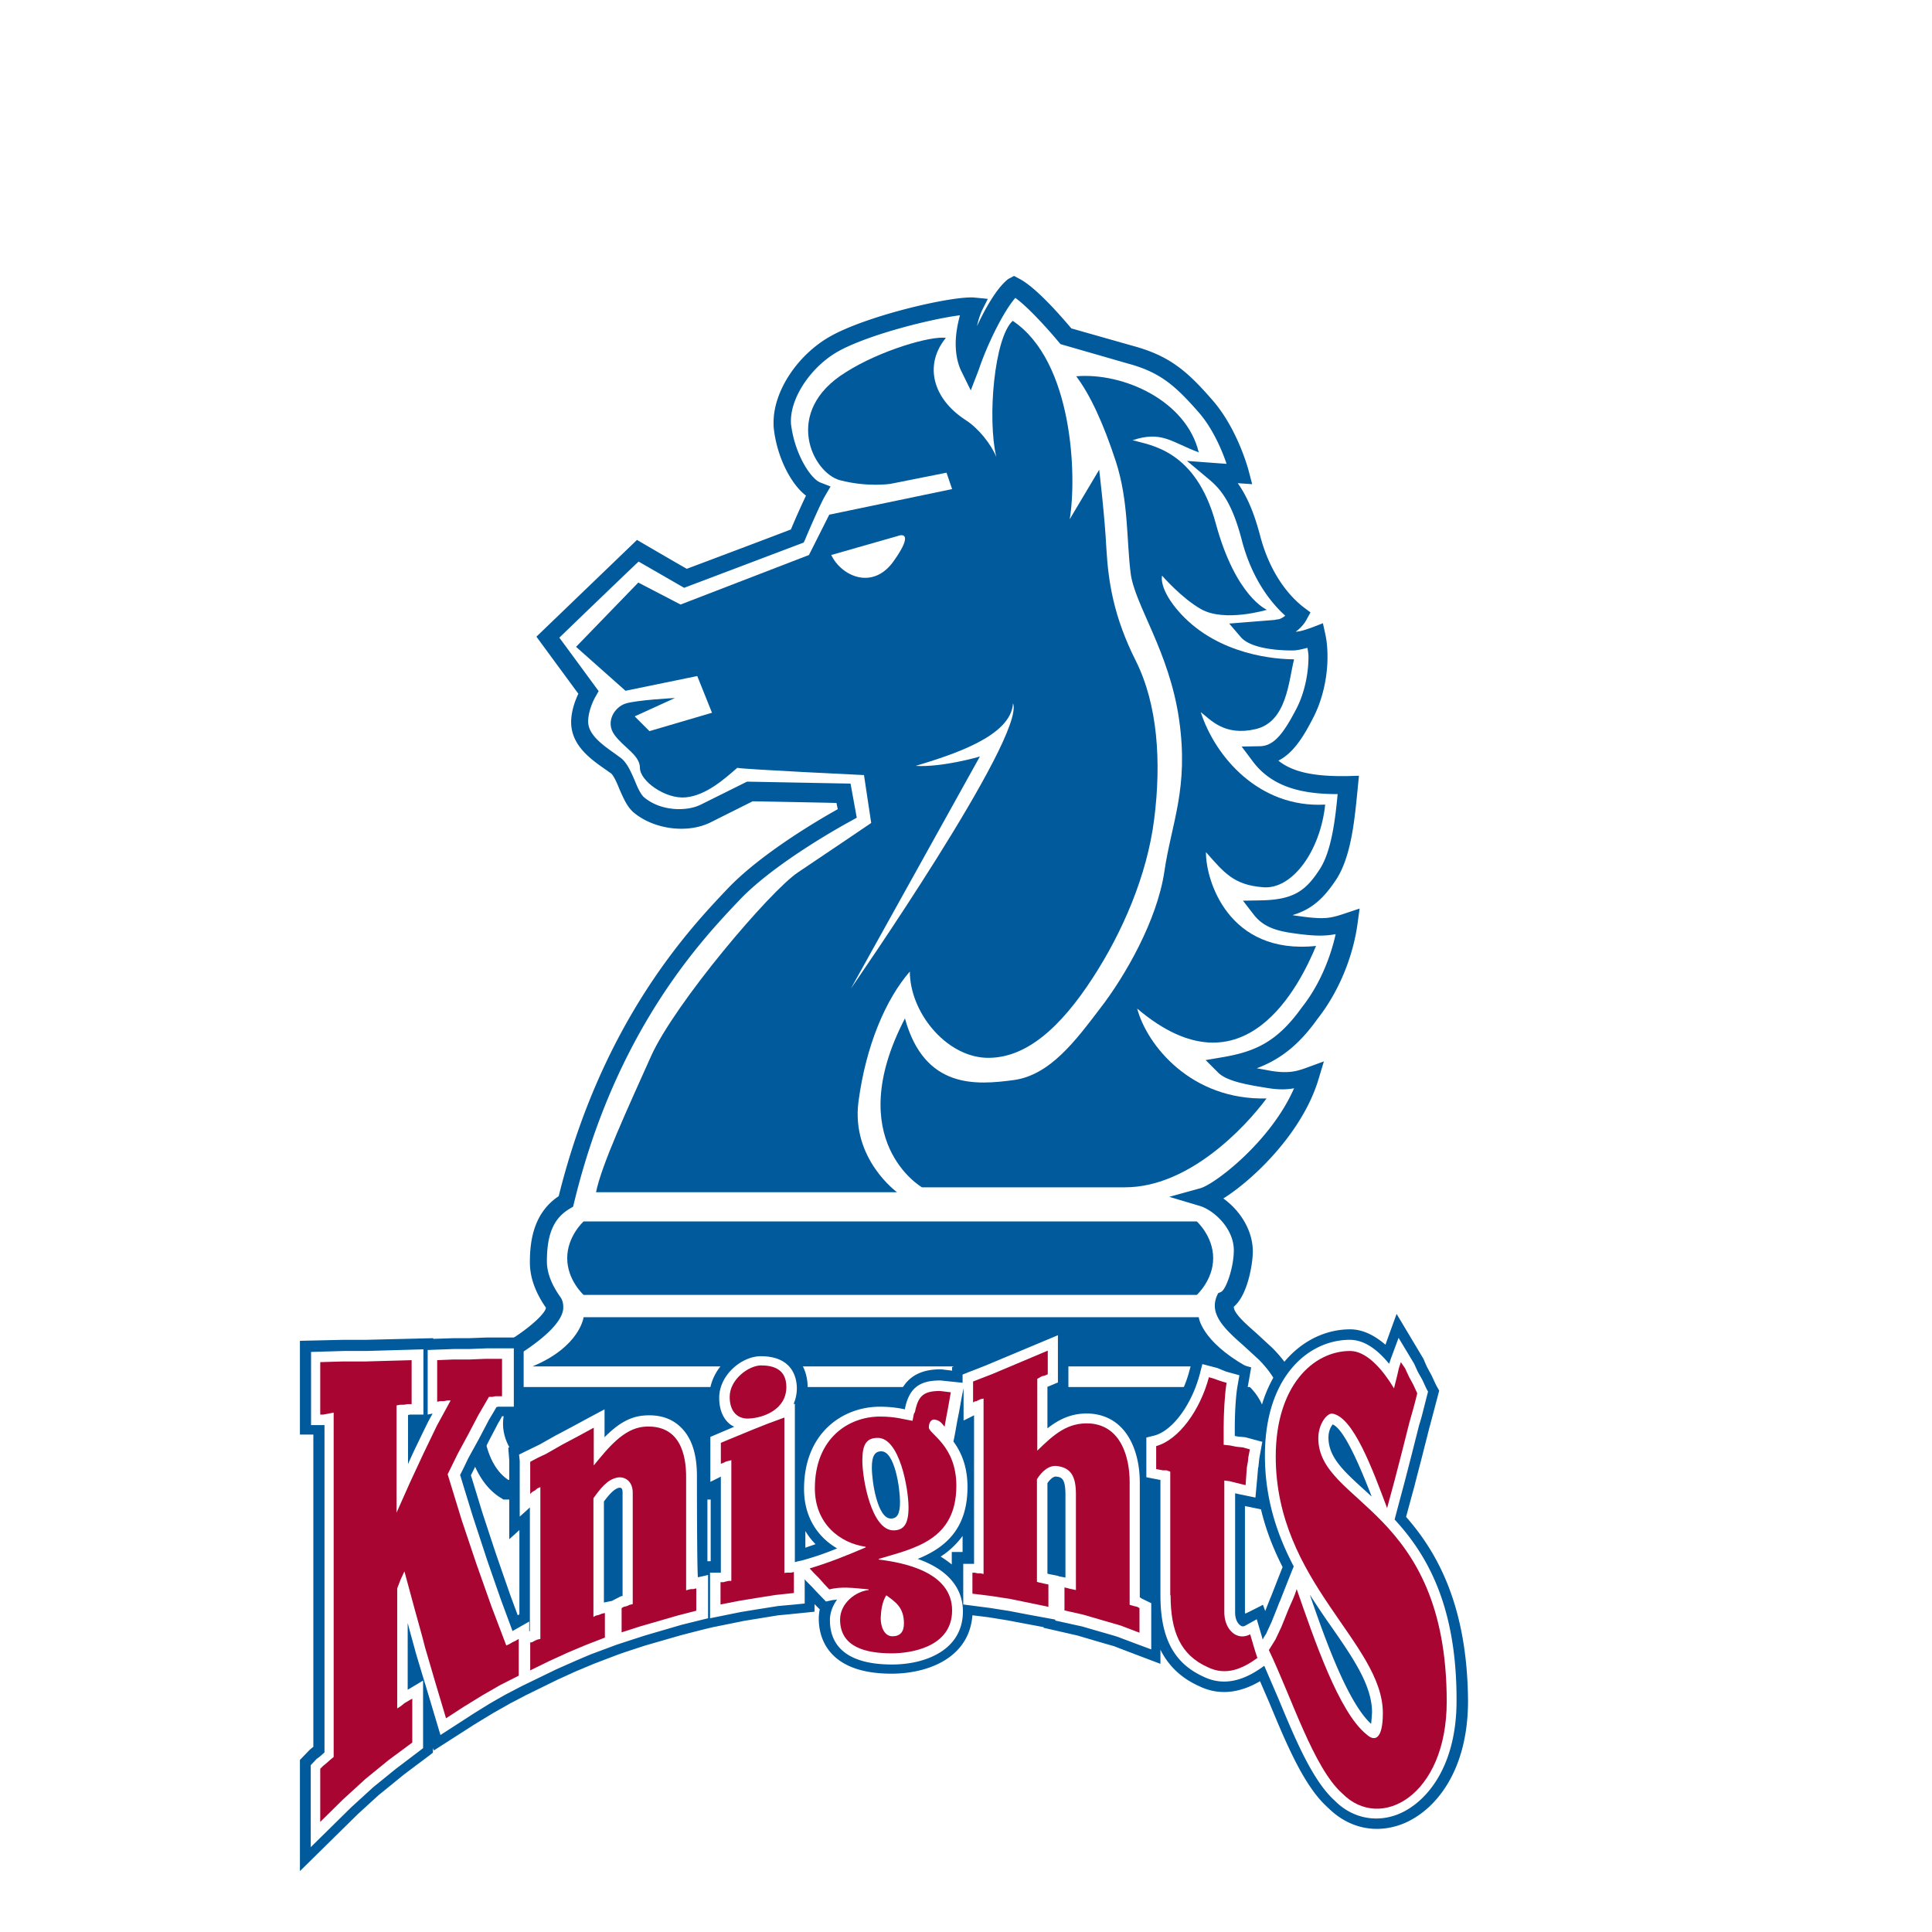
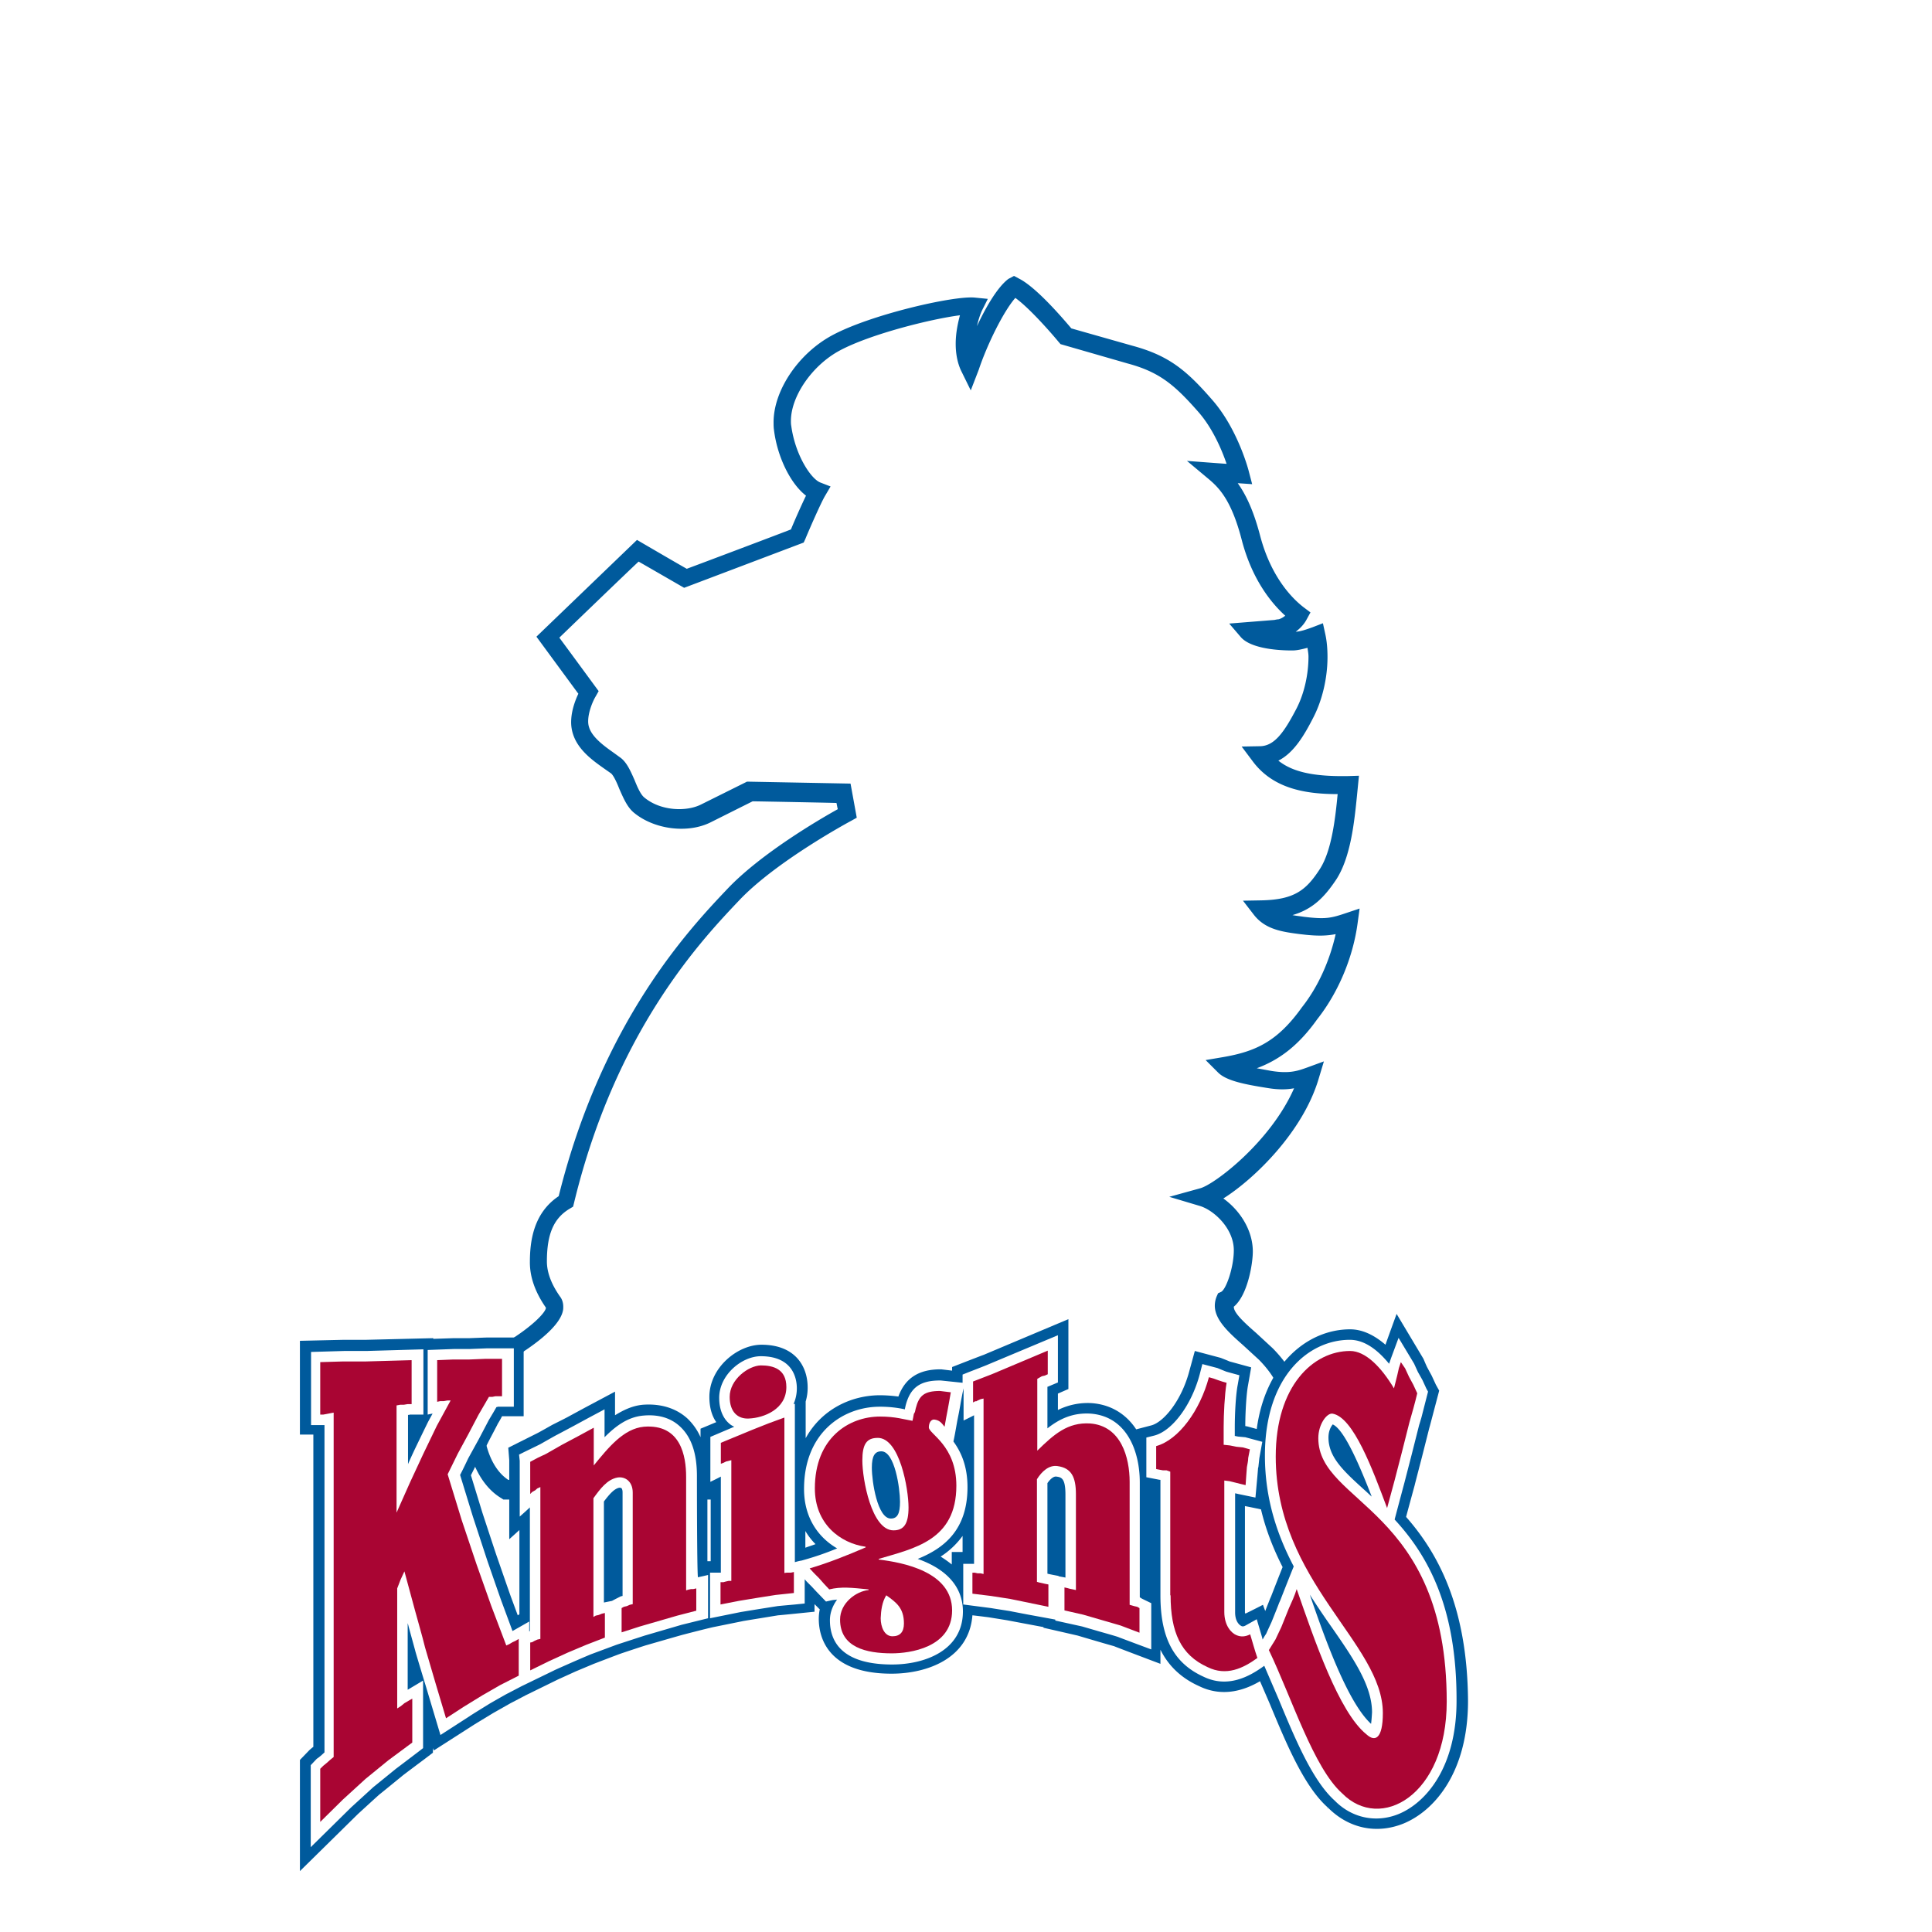
<svg xmlns="http://www.w3.org/2000/svg" width="129" height="129" viewBox="0 0 129 129">
  <defs>
    <filter id="a" width="113.1%" height="119.5%" x="-6.5%" y="-9.8%">
      <feOffset dy="3" in="SourceAlpha" result="shadowOffsetOuter1" />
      <feGaussianBlur in="shadowOffsetOuter1" result="shadowBlurOuter1" stdDeviation="2.5" />
      <feColorMatrix in="shadowBlurOuter1" result="shadowMatrixOuter1" values="0 0 0 0 0 0 0 0 0 0 0 0 0 0 0 0 0 0 0.2 0" />
      <feMerge>
        <feMergeNode in="shadowMatrixOuter1" />
        <feMergeNode in="SourceGraphic" />
      </feMerge>
    </filter>
  </defs>
  <g fill="none" fill-rule="nonzero" filter="url(#a)" transform="translate(5 2)">
-     <path fill="#FFF" d="M77.732 26.628s-.7-2.694-2.297-4.533c-1.597-1.84-2.69-2.825-5.03-3.438-2.319-.613-4.287-1.226-4.287-1.226s-2.21-2.694-3.434-3.307c-.984.745-2.319 3.548-2.93 5.409-.613-1.226-.132-3.307.24-4.051-1.225-.132-6.65 1.095-9.165 2.452-2.165 1.16-3.827 3.68-3.565 5.65.241 1.97 1.356 3.92 2.319 4.292-.372.613-1.356 2.934-1.356 2.934l-7.48 2.825-3.194-1.84-6.014 5.76 2.69 3.679s-.853 1.467-.481 2.584c.372 1.094 1.706 1.839 2.318 2.32.613.482.875 2.06 1.553 2.628 1.247 1.03 3.237 1.183 4.462.57a804.412 804.412 0 0 1 2.953-1.467l6.255.131.24 1.358s-5.03 2.693-7.589 5.408c-2.58 2.694-8.377 8.825-11.198 20.475-1.466.854-1.837 2.321-1.837 4.051 0 1.095.503 2.036.984 2.693.612.854-1.75 2.519-2.91 3.197-1.29.789-2.318 2.738-2.318 5.037 0 1.358.57 3.416 2.034 4.27h50.502s2.362-1.949 2.253-4.642c-.088-1.73-.656-3.066-1.969-4.424-1.312-1.335-3.193-2.452-2.69-3.569.744-.372 1.181-2.3 1.181-3.328 0-1.708-1.465-3.176-2.69-3.548 1.356-.372 5.883-3.985 7.108-8.168-.7.263-1.356.46-2.69.241-1.203-.197-2.515-.438-2.93-.854 2.383-.438 3.98-1.226 5.642-3.57 1.4-1.773 2.297-4.05 2.58-6.13-1.005.328-1.465.437-2.69.306-1.29-.175-2.383-.241-3.061-1.095 2.384-.066 3.368-.788 4.418-2.387 1.006-1.555 1.159-4.314 1.356-5.956-2.69.066-4.659-.307-5.884-1.97 1.356-.023 2.144-1.205 2.997-2.891.721-1.424 1.05-3.504.7-5.124-.591.24-1.05.372-1.553.394-.481 0-2.406-.044-2.953-.657.853 0 1.662-.132 2.21-.175a1.903 1.903 0 0 0 1.136-.92c-.984-.745-2.427-2.343-3.171-5.168-.744-2.825-1.662-3.745-2.384-4.358l1.619.132" />
    <path fill="#005A9C" d="M62.334 13.62c-.7.526-1.465 1.796-2.1 3.154.088-.416.219-.789.328-1.03l.394-.788-.875-.087c-1.421-.132-6.955 1.138-9.514 2.518-2.275 1.226-3.915 3.7-3.915 5.803 0 .153 0 .328.022.482.219 1.839 1.115 3.635 2.143 4.423-.35.723-.809 1.774-1.006 2.255-.437.176-6.474 2.453-6.955 2.628-.437-.24-3.324-1.927-3.324-1.927l-6.715 6.46s2.428 3.307 2.8 3.81c-.197.416-.482 1.139-.482 1.905 0 .263.044.548.132.81.35 1.073 1.356 1.774 2.1 2.3l.437.306c.175.154.393.635.547 1.03.262.59.524 1.226.984 1.598 1.356 1.117 3.587 1.402 5.118.635 0 0 2.23-1.117 2.8-1.401.262 0 4.767.087 5.598.11.044.196.044.24.088.415-1.225.679-5.118 2.956-7.349 5.3-2.515 2.65-8.377 8.824-11.286 20.54-1.706 1.138-1.924 3.043-1.924 4.423 0 1.007.371 2.015 1.071 3.022 0 .306-.94 1.292-2.69 2.343-1.575.942-2.624 3.175-2.624 5.562 0 1.664.743 3.876 2.34 4.817l.131.088h50.873l.175-.131c.11-.088 2.472-2.059 2.472-4.905v-.241c-.088-1.905-.744-3.394-2.144-4.818L78.87 84c-.7-.613-1.487-1.314-1.487-1.73v-.022c.94-.788 1.268-2.912 1.268-3.679 0-1.467-.897-2.78-1.968-3.547 2.056-1.292 5.314-4.445 6.364-7.993l.35-1.16-1.137.416c-.612.219-1.16.416-2.384.219-.24-.044-.59-.11-.962-.176 1.465-.547 2.755-1.467 4.046-3.284 1.4-1.774 2.384-4.117 2.69-6.416l.131-.964-.918.307c-.963.328-1.335.394-2.45.284l-.372-.043c-.284-.044-.525-.066-.743-.11 1.356-.394 2.143-1.204 2.93-2.387.963-1.489 1.203-3.854 1.378-5.584l.131-1.335-.7.022c-2.296.043-3.718-.263-4.68-1.03 1.05-.525 1.75-1.73 2.362-2.934.59-1.16.919-2.628.919-3.985 0-.548-.044-1.073-.153-1.555l-.153-.7-.678.262c-.482.175-.81.285-1.138.306.285-.218.547-.481.722-.81l.263-.481-.438-.329c-.634-.482-2.165-1.883-2.93-4.817-.438-1.665-.941-2.716-1.488-3.482.022 0 .962.065.962.065l-.218-.832c-.022-.11-.744-2.846-2.428-4.773-1.728-1.993-2.909-2.978-5.337-3.635 0 0-3.324-.942-4.09-1.161-.503-.591-2.318-2.737-3.5-3.328l-.327-.176-.372.197zm-1.99 6.088c.568-1.708 1.662-3.92 2.45-4.817.94.678 2.361 2.299 2.886 2.934l.132.153 4.483 1.292c2.122.57 3.128 1.423 4.724 3.24.963 1.096 1.575 2.563 1.881 3.46-.371-.021-2.646-.196-2.646-.196L75.719 27c.7.591 1.51 1.423 2.187 4.03.7 2.715 2.035 4.291 2.91 5.08-.132.109-.285.197-.438.24-.088 0-.284.044-.284.044l-3.019.241.788.92c.809.898 3.171.876 3.434.876.328 0 .656-.088 1.006-.176.022.198.065.373.065.592 0 1.182-.284 2.452-.787 3.438-.831 1.598-1.487 2.54-2.472 2.54l-1.203.022.722.963c1.356 1.84 3.5 2.212 5.687 2.212-.153 1.598-.394 3.766-1.181 4.993-.919 1.423-1.706 2.058-3.915 2.102l-1.225.022.744.963c.765.964 1.88 1.117 3.062 1.27l.393.044c.875.088 1.4.066 1.99-.044-.393 1.752-1.159 3.504-2.252 4.883-1.64 2.3-3.106 2.957-5.271 3.329l-1.16.197.832.832c.547.548 1.75.788 3.28 1.03.766.13 1.313.109 1.794.021-1.575 3.591-5.337 6.438-6.277 6.68l-2.056.568 2.056.614c.918.284 2.253 1.489 2.253 2.956 0 1.117-.503 2.606-.853 2.78l-.197.088-.088.197a1.651 1.651 0 0 0-.131.635c0 .964.962 1.818 1.903 2.65l1.05.964c1.18 1.204 1.706 2.408 1.793 4.007v.175c0 1.905-1.422 3.394-1.88 3.832H28.935c-1.203-.788-1.64-2.584-1.64-3.657 0-2.255 1.05-3.92 2.034-4.51.896-.548 3.018-1.928 3.259-3.132.021-.088.021-.175.021-.263 0-.24-.065-.482-.218-.679-.569-.81-.875-1.598-.875-2.343 0-1.84.46-2.89 1.53-3.525l.22-.132.065-.262c2.8-11.562 8.574-17.606 11.045-20.212 2.472-2.606 7.393-5.256 7.437-5.277l.393-.22-.415-2.277-6.912-.131-3.083 1.533c-.963.481-2.69.438-3.784-.482-.24-.197-.46-.7-.635-1.139-.262-.591-.503-1.16-.918-1.489l-.481-.35c-.59-.416-1.422-1.008-1.64-1.686a1.276 1.276 0 0 1-.066-.416c0-.635.328-1.38.503-1.665l.197-.35-.241-.328s-1.88-2.563-2.384-3.241c.634-.613 4.724-4.555 5.293-5.08.612.35 3.04 1.751 3.04 1.751l7.983-3.022.11-.24c.262-.636 1.028-2.387 1.312-2.87l.372-.634-.678-.263c-.635-.24-1.684-1.84-1.947-3.788-.022-.11-.022-.22-.022-.329 0-1.642 1.422-3.722 3.28-4.708 2.057-1.095 6.103-2.102 8.006-2.343-.153.57-.284 1.226-.284 1.905 0 .635.109 1.248.35 1.774l.656 1.336.525-1.358z" />
-     <path fill="#005A9C" d="M59.49 23.058c.832.526 1.685 1.599 2.035 2.453-.613-2.584-.132-7.97 1.093-9.088 4.046 2.694 4.287 10.424 3.806 13.249l1.968-3.307s.372 3.066.482 5.277c.13 2.212.48 4.533 1.968 7.49 1.465 2.934 1.706 6.744 1.225 10.554-.481 3.81-2.144 7.599-4.112 10.62-2.122 3.263-4.462 5.431-7.152 5.322-2.69-.132-5.052-3.066-5.052-5.76-1.597 1.84-2.931 4.906-3.434 8.716-.481 3.81 2.58 6.022 2.58 6.022h-20.1c.372-1.84 2.078-5.518 3.675-9.088 1.597-3.547 7.961-11.036 9.799-12.263 1.837-1.226 4.899-3.306 4.899-3.306l-.481-3.197s-7.852-.372-8.465-.482c-.853.745-2.078 1.84-3.434 1.97-1.356.132-3.062-1.094-3.062-1.97 0-.854-1.093-1.358-1.706-2.212-.612-.854 0-1.839.744-2.08.744-.24 3.303-.372 3.303-.372l-2.69 1.226.984.986 4.177-1.227-.984-2.452-4.79.985-3.303-2.934 4.156-4.292 2.822 1.467 8.573-3.307 1.356-2.693 8.202-1.708-.372-1.095-3.74.745s-1.53.24-3.368-.241c-1.837-.482-3.871-4.577.372-7.205 2.296-1.467 5.708-2.452 6.692-2.299-1.443 1.752-.94 4.03 1.335 5.496M54.438 81.46H74.91s1.094-.986 1.094-2.453c0-1.467-1.094-2.452-1.094-2.452H33.967s-1.094.985-1.094 2.452 1.094 2.453 1.094 2.453h20.471m0 11.058h24.015s1.094-.985 1.094-2.452-1.094-2.453-1.094-2.453H29.68s-1.094.986-1.094 2.453c0 1.467 1.094 2.452 1.094 2.452h24.758m.306-6.284h23.469c-3.019-1.708-3.172-3.285-3.172-3.285H33.967s-.241 1.97-3.412 3.285h24.19" />
-     <path fill="#005A9C" d="M66.861 20.124c3.172-.263 7.35 1.642 8.18 5.08-1.793-.657-2.45-1.467-4.418-.81 1.138.329 4.221.613 5.556 5.562 1.334 4.905 3.412 5.76 3.412 5.76s-2.822.853-4.397-.044c-1.29-.723-2.602-2.234-2.602-2.234s-.263.876 1.224 2.518c2.581 2.825 6.453 3.066 7.59 3.066-.372 1.467-.481 4.182-2.58 4.664-2.079.482-2.997-.635-3.653-1.139.962 2.979 3.893 6.417 8.31 6.176-.327 3.11-2.208 5.693-4.155 5.518-1.968-.153-2.603-.986-3.806-2.343-.021 1.84 1.466 6.876 7.35 6.263-1.029 2.474-4.769 10.27-11.943 4.182.657 2.453 3.61 6.131 8.64 6-1.466 1.97-5.206 5.934-9.449 5.934H56.56S51.18 71.167 55.423 63c1.312 4.752 4.79 4.445 7.26 4.117 2.45-.329 4.178-2.694 5.797-4.818 1.64-2.124 3.784-5.846 4.265-9.11.481-3.262 1.64-5.561.984-10.138-.656-4.577-2.975-7.664-3.237-9.788-.284-2.3-.131-4.796-.984-7.445-.853-2.606-1.728-4.468-2.647-5.694" />
-     <path fill="#FFF" d="M50.501 32.058l4.593-1.313s.985-.263-.415 1.708c-1.378 1.97-3.478 1.05-4.178-.395m5.643 14.08c2.45-.744 6.365-1.97 6.496-4.182.853 2.212-10.826 19.051-10.826 19.051l8.617-15.503c0 .022-2.559.744-4.287.635" />
    <path fill="#005A9C" d="M83.743 115.815l-.042-.043c-.043-.043-.086-.043-.086-.086l.128.129" />
    <path fill="#005A9C" d="M88.886 96.285c0-.022.569-2.103.569-2.103 0-.021.48-1.86.48-1.86l.504-1.994c0 .022.131-.481.131-.481l.525-1.993-.219-.394-.284-.613s-.24-.438-.284-.526c-.044-.066-.263-.591-.263-.591l-1.793-3s-.481 1.314-.744 2.058c-.765-.657-1.553-1.029-2.362-1.029-2.8 0-5.643 2.277-6.233 6.657l-.635-.175-.13-.022c0-.832.065-2.058.174-2.672l.219-1.248s-1.356-.372-1.444-.394c-.087-.044-.59-.24-.59-.24l-1.728-.46-.372 1.357c-.525 1.97-1.706 3.394-2.537 3.613l-1.006.263c-.678-1.03-1.706-1.664-2.997-1.752a4.476 4.476 0 0 0-2.23.46v-1.095c.196-.087.7-.306.7-.306V83.08l-5.665 2.387c.043-.022-1.203.46-1.203.46l-.897.35v.241l-.722-.087h-.065c-1.466 0-2.362.613-2.8 1.817a9.428 9.428 0 0 0-1.225-.087c-1.903 0-3.893.92-4.965 2.868v-2.452a3.16 3.16 0 0 0 .132-.942c0-1.38-.81-2.847-3.084-2.847-1.597 0-3.478 1.533-3.478 3.482 0 .766.197 1.314.46 1.686-.57.241-1.05.438-1.05.438v.57a3.894 3.894 0 0 0-.875-1.249c-.525-.481-1.466-1.029-2.975-.92-.7.066-1.29.351-1.859.701V87.92l-2.056 1.095-1.05.569c.022 0-1.071.547-1.071.547-.044.022-.963.548-1.072.592l-1.88.941.065.832v5.278s.393-.35.678-.613v5.627c-.044.022-.066.044-.11.066l-.437-1.182c0 .021-.962-2.76-.962-2.76 0 .022-.963-2.912-.963-2.912l-.765-2.496.437-.876.678-1.248c0-.022.678-1.292.678-1.314 0 0 .153-.241.285-.504h1.443v-5.255h-2.493c-.044 0-1.138.043-1.138.043h-1.028c-.043 0-1.29.044-1.378.044v-.044l-4.505.11h-1.487l-2.91.066v6.262h.897v20.847a4.497 4.497 0 0 0-.262.219l-.634.657v7.423l3.871-3.81s1.29-1.182 1.444-1.314c.065-.044 1.509-1.226 1.509-1.226-.044.022 1.509-1.139 1.509-1.139l.547-.416v-.328c0 .044.065.175.065.175l2.734-1.752 1.225-.744 1.16-.657s.677-.35 1.005-.526l2.144-1.051 1.203-.547 1.203-.504s1.487-.57 1.727-.657c.241-.088 1.772-.591 1.794-.591 0 0 2.428-.701 2.45-.701 0 0 1.421-.372 2.012-.504l1.946-.394c-.044 0 1.181-.197 1.181-.197l1.203-.197c.088 0 2.428-.24 2.428-.24v-.505l.35.35a2.976 2.976 0 0 0-.066.636c0 1.095.481 3.657 4.856 3.657 2.406 0 5.183-1.03 5.402-3.898.569.066 1.072.131 1.072.131l1.225.197s2.318.438 2.45.46v.044s2.208.504 2.296.526c.065.022 2.296.679 2.406.7.087.044 3.105 1.183 3.105 1.183v-.942c.482.964 1.269 1.84 2.581 2.43 1.662.811 3.172.198 4.068-.328l.635 1.468c1.137 2.737 2.318 5.584 3.915 6.985 1.377 1.38 3.237 1.774 5.03 1.051 2.078-.854 4.309-3.438 4.309-8.19-.044-6.35-2.056-9.92-4.134-12.284zm-9.558 5.868s-.765.394-1.18.592c0-.044-.023-.044-.023-.088v-7.095c.24.044.766.153 1.072.219.328 1.401.853 2.693 1.443 3.854-.153.372-.765 1.949-.765 1.949l-.088.197c0 .022-.175.438-.306.788l-.153-.416zm-21.521-3.219c.546-.35 1.05-.81 1.465-1.38v1.074h-.722v.832a7.292 7.292 0 0 0-.743-.526zm-8.355-.832c-.22.088-.46.153-.678.241v-1.117c.196.329.415.613.678.876zm-7 1.139h-.218v-4.49c.066-.043.153-.065.219-.109v4.599z" />
    <path fill="#FFF" d="M41.534 93.547c0-1.51-.372-2.605-1.137-3.306-.613-.57-1.444-.81-2.428-.723-1.05.088-1.86.701-2.603 1.446v-1.862l-1.028.548-1.05.569-1.071.57c-.022 0-1.094.612-1.094.612.022 0-1.071.526-1.071.526l-.394.197.044.416v3.723s.35-.307.678-.613v8.255c-.022 0-.022.022-.044.022v-.657s-1.072.613-1.116.635l-.721-1.949c0 .022-.963-2.759-.963-2.759l-.962-2.934s-.634-2.059-.853-2.781c.175-.329.547-1.117.547-1.117l.7-1.27.678-1.292s.306-.504.503-.854c.043 0 .043 0 .087-.022h1.072v-3.898h-1.815l-1.116.044h-1.05l-1.771.066v4.314s.175-.044.328-.066c-.11.197-.263.482-.263.482-.022.022-.918 1.883-.918 1.883s-.24.503-.46 1.007v-3.285c.066 0 .088 0 .11-.021h.918v-4.358l-3.805.11h-1.488l-2.209.065v4.883h.897v21.854c-.044.044-.24.22-.24.22l-.22.174-.043.022-.415.438v5.475l2.69-2.65c-.022.022 1.487-1.358 1.487-1.358-.022.022 1.51-1.226 1.51-1.226-.023.022 1.53-1.16 1.53-1.16l.284-.22v-4.51s-.984.59-1.028.613v-4.445c.044.13.066.24.066.24l.438 1.599c0 .044.721 2.409.721 2.409l.963 3.219 1.968-1.27c-.022 0 1.225-.767 1.225-.767-.022 0 1.181-.679 1.181-.679s.59-.306 1.05-.547l2.165-1.051c-.022 0 1.225-.548 1.225-.548a68.65 68.65 0 0 1 1.225-.525l1.706-.635c.262-.088 1.88-.613 1.88-.613l2.472-.723 1.772-.438v-2.89s-.46.11-.678.153c-.066-.548-.066-6.767-.066-6.767zm-5.665 8.344l-.546.109v-6.745c.35-.46.678-.854 1.028-.92.021 0 .087 0 .13.023.044.022.088.131.088.284v6.92l-.11.022s-.524.263-.59.307zm35.235-.241v-7.665c0-2.102-.874-4.423-3.302-4.598-1.181-.066-2.056.35-2.865.985v-2.78h.022l.678-.285v-3.154l-4.703 1.971c.022 0-1.225.482-1.225.482l-.437.175v.547l-1.465-.153h-.044c-1.334 0-1.99.482-2.297 1.686l-.043.197v.044a7.761 7.761 0 0 0-1.685-.175c-2.427 0-5.052 1.708-5.052 5.496 0 1.927.962 3.241 2.21 3.964a19.17 19.17 0 0 1-2.057.722l-.306.088a3.493 3.493 0 0 0-.46.11V88.73l-.087.022c.131-.307.219-.657.219-1.051 0-.635-.24-2.146-2.406-2.146-1.269 0-2.778 1.248-2.778 2.78 0 .877.328 1.402.613 1.665.11.11.24.197.393.263l-1.596.679v3s.415-.197.7-.35v6.415h-.722v3.044l2.056-.416 1.203-.197 1.246-.197c-.043 0 1.182-.11 1.182-.11l.634-.065v-1.62l.11.13c.021.023.327.33.35.351l.305.328.656.68.394-.088c.11-.022.24-.022.35-.044-.284.394-.481.854-.481 1.38 0 1.357.722 2.956 4.156 2.956 2.187 0 4.724-.942 4.724-3.548 0-1.204-.613-2.65-3.018-3.503 1.727-.701 3.324-1.906 3.324-4.796 0-1.445-.46-2.387-.94-3.044.087-.394.153-.788.153-.788l.109-.613.11-.548s.109-.591.109-.613c0 0 .109-.613.197-.985v2.146s.415-.197.7-.35v9.92h-.722v2.714l1.859.241c-.022 0 1.246.197 1.246.197-.021 0 1.247.241 1.247.241l1.794.329v.065l1.793.395 1.203.35s1.247.35 1.247.372l1.224.46.94.35v-3.087l-.633-.307c-.088-.065-.11-.065-.132-.087zm-6.167-1.577v-6.044c.196-.284.415-.46.59-.438.328.044.613.088.613 1.205v5.54c-.088-.022-.241-.044-.46-.088v-.022s-.7-.131-.743-.153zM88.12 96.46c.066-.263.657-2.475.657-2.475l.48-1.86.504-1.994c0 .022.153-.503.153-.503l.437-1.708-.109-.197-.262-.57c-.022-.044-.307-.547-.307-.547l-.24-.526-.022-.044-1.028-1.708-.503 1.358s-.11.329-.131.372c-.722-.876-1.597-1.598-2.625-1.598-2.734 0-5.665 2.43-5.665 7.73 0 2.912.831 5.32 1.925 7.401-.219.526-.897 2.256-.897 2.256l-.087.197c0 .022-.503 1.27-.503 1.27s-.306.657-.35.766a3.857 3.857 0 0 0-.24.394c-.023-.087-.044-.175-.044-.175l-.35-1.182-.744.416c-.153.087-.24.066-.306.022-.044-.022-.394-.22-.394-.898v-7.949c.11.022.197.044.197.044l1.16.24.13-1.423s.044-.503.044-.547l.022-.066.066-.613-.022.131.218-1.204-1.137-.306-.481-.044-.219-.044v-.591c0-.876.066-2.168.197-2.825l.11-.635s-.81-.22-.875-.241c-.066-.022-.591-.24-.591-.24l-1.006-.264-.175.68c-.547 2.058-1.837 3.787-3.04 4.094l-.525.131v2.65l.787.153s.088.022.153.022v7.708c0 2.847.897 4.533 2.866 5.43 1.618.79 3.062 0 4.002-.678l.066-.044.962 2.234c1.115 2.693 2.275 5.452 3.74 6.766 1.137 1.16 2.756 1.511 4.265.898 1.859-.766 3.871-3.153 3.871-7.555.022-6.394-2.012-9.81-4.134-12.11zm-1.574 13.642c-1.553-1.423-3.062-5.628-4.09-8.628a55.094 55.094 0 0 0 1.487 2.212c1.444 2.08 2.668 3.876 2.668 5.65-.022.372-.043.613-.065.766zm-.438-15.613c-1.4-1.27-2.406-2.19-2.406-3.504 0-.46.175-.744.285-.876.809.35 1.903 3.022 2.602 4.818-.153-.131-.306-.285-.48-.438z" />
    <path fill="#A90533" d="M22.528 111.35v-2.934l-.263.153-.262.154-.24.197-.241.153v-8.015l.109-.284.11-.285.13-.285.132-.284.7 2.584c.218.81.48 1.686.678 2.496l.7 2.387.7 2.343 1.18-.766 1.247-.767 1.181-.679 1.247-.635v-2.452l-.219.131-.197.088-.218.131-.197.088-1.006-2.65-.984-2.781-.985-2.934-.94-3.066.678-1.38.7-1.292.678-1.292.7-1.204h.218l.22-.044h.437V85.73h-1.116l-1.072.044h-1.071l-1.072.044v2.78l.197-.043h.24l.241-.044h.219l-.919 1.686-.897 1.861-.896 1.927L21.478 96v-7.16l.24-.044h.241l.262-.044h.263v-2.934l-3.084.087h-1.51l-1.508.044v3.504h.197l.24-.044.219-.044.24-.044v22.993l-.24.197-.219.197-.24.197-.197.197v3.548l1.509-1.49 1.51-1.379 1.53-1.248 1.597-1.183m12.86-7.007v-1.642l-.197.044-.218.087-.197.044-.153.088v-7.928c.459-.635.918-1.248 1.596-1.38.503-.087 1.028.242 1.028 1.008v7.445l-.197.044-.196.088-.197.044-.153.087v1.62l1.224-.393 2.494-.723 1.268-.329v-1.489l-.197.044h-.153l-.196.044-.132.044v-7.577c0-1.38-.35-3.547-2.821-3.35-1.356.131-2.362 1.38-3.346 2.584v-2.519l-1.05.57-1.072.57-1.072.612c-.35.154-.7.329-1.05.526v2.146l.132-.132.153-.087c.044 0 .153-.132.197-.153l.196-.088v10.139l-.196.043-.197.088-.153.088-.132.022v1.86l1.247-.612 1.247-.57 1.246-.525 1.247-.482M48.008 101.365v-1.401l-.197.043h-.284l-.153.022V89.65l-1.072.394-1.05.416-2.121.876v1.401l.175-.065.175-.088.175-.044.175-.044v8.059h-.175l-.197.044-.153.043h-.197v1.489l1.225-.24 1.203-.198 1.246-.197 1.225-.131M43.721 88.27c0 1.007.547 1.49 1.29 1.445.985-.043 2.494-.613 2.494-2.102 0-1.204-.875-1.445-1.706-1.445-.831.022-2.078.941-2.078 2.102m14.676.197l-.11.613-.109.57-.109.613c-.219-.285-.35-.438-.7-.482-.219 0-.35.24-.35.526 0 .438 1.837 1.204 1.837 3.897 0 3.657-2.843 4.183-5.183 4.884v.043c1.618.197 4.899.81 4.899 3.395 0 2.496-2.843 2.868-4.024 2.868-1.706 0-3.456-.394-3.456-2.255 0-1.095 1.05-1.884 1.903-1.971v-.044c-1.116-.11-1.816-.197-2.625 0l-.35-.372-.328-.372-.328-.329-.306-.328c1.268-.373 2.515-.876 3.74-1.402v-.044c-1.706-.24-3.39-1.532-3.39-3.897 0-3.35 2.253-4.796 4.352-4.796 1.05 0 1.619.197 2.166.285l.043-.197.044-.241c0-.044.088-.132.088-.197l.043-.198c.219-.854.569-1.16 1.619-1.16l.722.088-.088.503" />
    <path fill="#FFF" d="M53.607 91.007c1.466 0 2.056 3.416 2.056 4.643 0 1.095-.306 1.532-1.006 1.532-1.465 0-2.078-3.416-2.078-4.664 0-1.095.285-1.51 1.028-1.51" />
    <path fill="#005A9C" d="M53.848 91.905c.896 0 1.246 2.475 1.246 3.372 0 .789-.175 1.117-.612 1.117-.897 0-1.269-2.474-1.269-3.394 0-.788.197-1.095.635-1.095" />
    <path fill="#FFF" d="M54.176 101.518c.678.482 1.18.854 1.18 1.883 0 .57-.262.854-.765.854-.546 0-.787-.635-.787-1.204.022-.525.088-1.073.372-1.533" />
    <path fill="#A90533" d="M65.002 102.285v-1.49l-.218-.043-.197-.044-.197-.044-.153-.044v-6.854c.328-.525.809-.963 1.378-.875.918.13 1.224.722 1.224 1.883v6.394l-.196-.044-.22-.044-.152-.044-.197-.043v1.533l1.247.284 2.493.723 1.269.482v-1.643l-.154-.087-.196-.044-.153-.044-.154-.044v-8.211c0-1.62-.568-3.745-2.646-3.898-1.487-.088-2.406.722-3.521 1.817v-4.795l.153-.088.153-.087.197-.044.197-.088v-1.577l-1.247.526-1.247.526-1.247.525-1.246.482v1.401l.153-.087c.066.044.131-.044.153-.044l.197-.088.197-.043v11.715l-.197-.044h-.197l-.197-.044h-.153v1.402l1.247.153 1.268.197 2.56.526m8.157-.767c0 2.453.678 3.986 2.472 4.796 1.247.613 2.362.087 3.324-.613l-.13-.394-.132-.438-.11-.373-.109-.372c-.306.153-.612.197-.94.044-.307-.132-.788-.613-.788-1.533v-8.781l.35.044.35.087.35.088.372.088.044-.635.043-.57c.022-.153.088-.394.088-.613l.11-.57-.46-.13-.437-.044-.438-.088-.415-.044v-1.204c0-.81.065-2.168.196-2.935l-.306-.087-.262-.088-.306-.11-.307-.087c-.59 2.212-2.012 4.183-3.521 4.599v1.533l.219.043.24.044h.24l.241.088v8.255m15.398-15.57l-.131.395-.11.482-.109.438-.11.438c-.852-1.424-1.902-2.497-2.93-2.497-2.472 0-4.965 2.343-4.965 7.051 0 8.365 7.152 12.46 7.152 17.125 0 1.73-.525 1.948-1.093 1.423-1.838-1.467-3.478-6.307-4.66-9.7-.13.437-.349.897-.524 1.291l-.503 1.248-.394.832-.437.701c1.53 3.197 2.996 7.883 4.899 9.57 2.537 2.583 6.977.175 6.977-6.132 0-12.941-8.574-13.182-8.574-17.584 0-.941.57-1.686.94-1.642 1.4.219 2.691 3.744 3.653 6.306l.503-1.86.482-1.862.503-1.993c.175-.613.372-1.292.525-1.949l-.263-.57-.284-.525-.263-.569-.284-.416" />
    <path fill="#FFF" d="M9.711 46.752l-1.115-.438.196-.504-7.37-2.846-.197.503-1.116-.438 2.166-5.606 1.924.745-.35.876c-.415-.153-.896-.11-1.071.328l-.481 1.248 2.252.876.744-1.905-.678-.263.35-.875 2.471.963-.35.876-.678-.263-.743 1.905 4.024 1.555.197-.504 1.115.438-1.29 3.329m1.181-11.803l-.94 1.664-2.713-2.584.022-.022 3.631.942zm2.318 3.613l-1.028-.591-.24.416-.984-.876 1.29-2.3 1.269.351-.328.57 1.028.59 1.75-3.087-1.029-.591-.218.394-9.143-2.3-.984 1.753 6.715 6.59-.263.439 1.028.59 1.137-1.948zM16.447 33.197l-.962-.723.328-.438-6.364-4.686-.329.438-.94-.722 2.1-2.847.962.701-.328.438 6.365 4.708.328-.438.94.7-2.1 2.869M14.61 21.022c.984-.986 1.794-.876 2.712 0 .94.898 1.51 1.993.525 3.066l-3.237-3.066zm6.912 5.912l-.853-.81-.328.35-1.64-1.554c.13-.154.262-.307.327-.504 1.138.504 2.362.898 3.434 1.533l1.86-1.97-.854-.811-.372.394-2.93-1.095c.415-1.117-.132-2.3-.832-2.934-1.793-1.708-3.455-1.599-5.555.613l-2.121 2.234.853.81.371-.394 5.753 5.452-.372.394.853.81 2.406-2.518zm-1.75-10.927l-.416.329-.743-.942 2.777-2.212.744.942-.416.329 4.9 6.197.459-.35c.787-.614.81-1.249.11-2.125l.7-.57 1.902 2.563-.831.657-.24-.329-3.719 2.957-.743-.942.415-.329-4.9-6.175m10.98-5.562l.81-.481 1.356 2.277-.81.482-.371-.614-1.75 1.03 2.187 3.7.678-.394c.94-.57.984-.766.284-1.97l.81-.482 1.4 2.343-5.162 3.065-.613-1.029.46-.284-4.003-6.789-.46.285-.612-1.03 5.162-3.065 1.05 1.774-.81.482c-.24-.395-.634-.636-1.05-.395l-1.158.68 1.224 2.08 1.75-1.03-.372-.635M36.722 15.723l-.481-1.095.481-.219-3.215-7.227-.481.219-.481-1.094 3.237-1.446.481 1.095-.481.219 3.193 7.226.503-.219.481 1.095-3.237 1.446M46.455 11.19c-.568.941-1.312 1.576-2.362 1.883-2.121.635-4.09-1.423-4.834-3.854-.874-2.912.154-5.978 2.625-6.723.787-.24 1.553.022 2.23.373l.263-.35.81.503-1.838 2.737-.721-.482a.765.765 0 0 0 .153-.722.851.851 0 0 0-1.094-.57c-1.312.395-.656 2.781-.394 3.657.46 1.511 1.772 3.92 3.675 3.307l-.94-3.11-1.029.307-.393-1.314 2.1-.635a8.885 8.885 0 0 0 1.268-.482l.437.373c-.087.46-.021.963.11 1.423l1.268 4.204-.634.197-.7-.722M53.301 10.883l-.131-1.182.503-.066-.525-4.139-2.012.241.525 4.139.525-.066.131 1.183-3.478.46-.153-1.183.525-.066-1.006-7.861-.525.088-.153-1.183 3.499-.46.153 1.183-.524.065.306 2.387 2.012-.241-.306-2.408-.503.065-.153-1.182 3.477-.438.153 1.182-.525.066 1.006 7.84.525-.066.153 1.182-3.499.46M64.587 1.62c1.99.35 2.034 2.694 1.903 4.14-.154 1.663-.504 3.94-2.625 3.744l.722-7.884zm-3.85 8.781l3.194.307c2.843.263 4.746-1.927 5.008-4.686.35-3.7-1.815-5.365-4.462-5.606L61.7.153l-.11 1.183.547.044-.744 7.883-.546-.044-.11 1.182zM69.267 11.387l.263-1.161.525.11 1.727-7.708-.524-.132.262-1.16 3.456.788-.263 1.161-.525-.11-1.728 7.708.525.132-.24 1.16-3.478-.788M79.59 7.73l-.196-.898c.306-.219.503-.438.656-.876.153-.416.066-1.073-.416-1.248-.962-.328-1.596 1.204-1.902 2.058-.482 1.402-1.116 4.49.678 5.125.809.284 1.465-.132 2.143-.526l.328.898c-1.269 1.007-2.559 1.97-4.265 1.38-2.275-.789-2.296-3.745-1.618-5.672.656-1.883 2.821-5.321 5.774-4.292.809.285 1.159.985 1.4 1.774l.371-.154.219.942-3.171 1.489m1.006 7.073l.546-1.051.482.263 3.674-7.008-.481-.262.547-1.052 3.15 1.665-.548 1.05-.48-.262-1.444 2.737.022.022 3.368-1.73-.547-.284.547-1.052 2.318 1.227-.547 1.05-.48-.262-2.429 1.204-.721 6.066.525.285-.547 1.05-2.45-1.291c.372-1.664.46-3.372.722-5.059l-.022-.021-.634.35-1.4 2.671.481.241-.547 1.051-3.105-1.598M87.858 18.832l.678-.985.437.306 4.528-6.481-.459-.307.678-.985 2.93 2.036-.678.964-.459-.307-4.505 6.504.437.306-.678.986-2.909-2.037M91.707 21.46l.788-.876.393.372 5.272-5.89-.394-.373.787-.875 1.947 1.751-1.444 5.781.022.022 2.712-3.022-.393-.372.787-.876 1.75 1.577-.788.876-.393-.373-6.08 6.789-1.094-.986c1.006-2.32 1.378-4.883 2.034-7.335l-.022-.022-3.74 4.182.394.372-.788.876-1.75-1.598m17.563 4.226l-2.602.635c.065-.898.35-2.255-.285-3.044-.262-.306-.787-.438-1.115-.175-1.378 1.139 1.75 4.467-.81 6.657-1.596 1.314-3.849 1.073-5.161-.504-.766-.92-.766-2.32-.788-3.416l2.581-.59c-.109 1.05-.197 3.13.35 3.81.35.415.831.59 1.247.24 1.422-1.182-1.684-4.576.897-6.722 1.334-1.117 3.434-.898 4.549.438.394.481.503 1.16.525 1.817l.59-.087.022.941m2.669 4.752c.83 1.38-2.997 4.423-4.068 5.08-1.488.898-2.166.81-2.494.285-.831-1.38 2.997-4.423 4.068-5.08 1.488-.898 2.166-.81 2.494-.285zm-7.984 5.321c1.225 2.037 3.96 2.54 6.934.745 2.734-1.643 3.565-4.183 2.471-5.978-1.225-2.037-3.958-2.54-6.933-.745-2.734 1.642-3.565 4.16-2.472 5.978zm2.669 4.139l1.093-.438.197.504 7.327-2.957-.197-.503 1.094-.438.984 2.408-3.827 4.533v.022l3.762-1.533-.197-.503 1.093-.438.875 2.19-1.093.437-.197-.503-8.443 3.416-.546-1.358c1.924-1.642 3.368-3.788 5.052-5.693l-.022-.022-5.184 2.102.197.504-1.093.438-.875-2.168" />
  </g>
</svg>